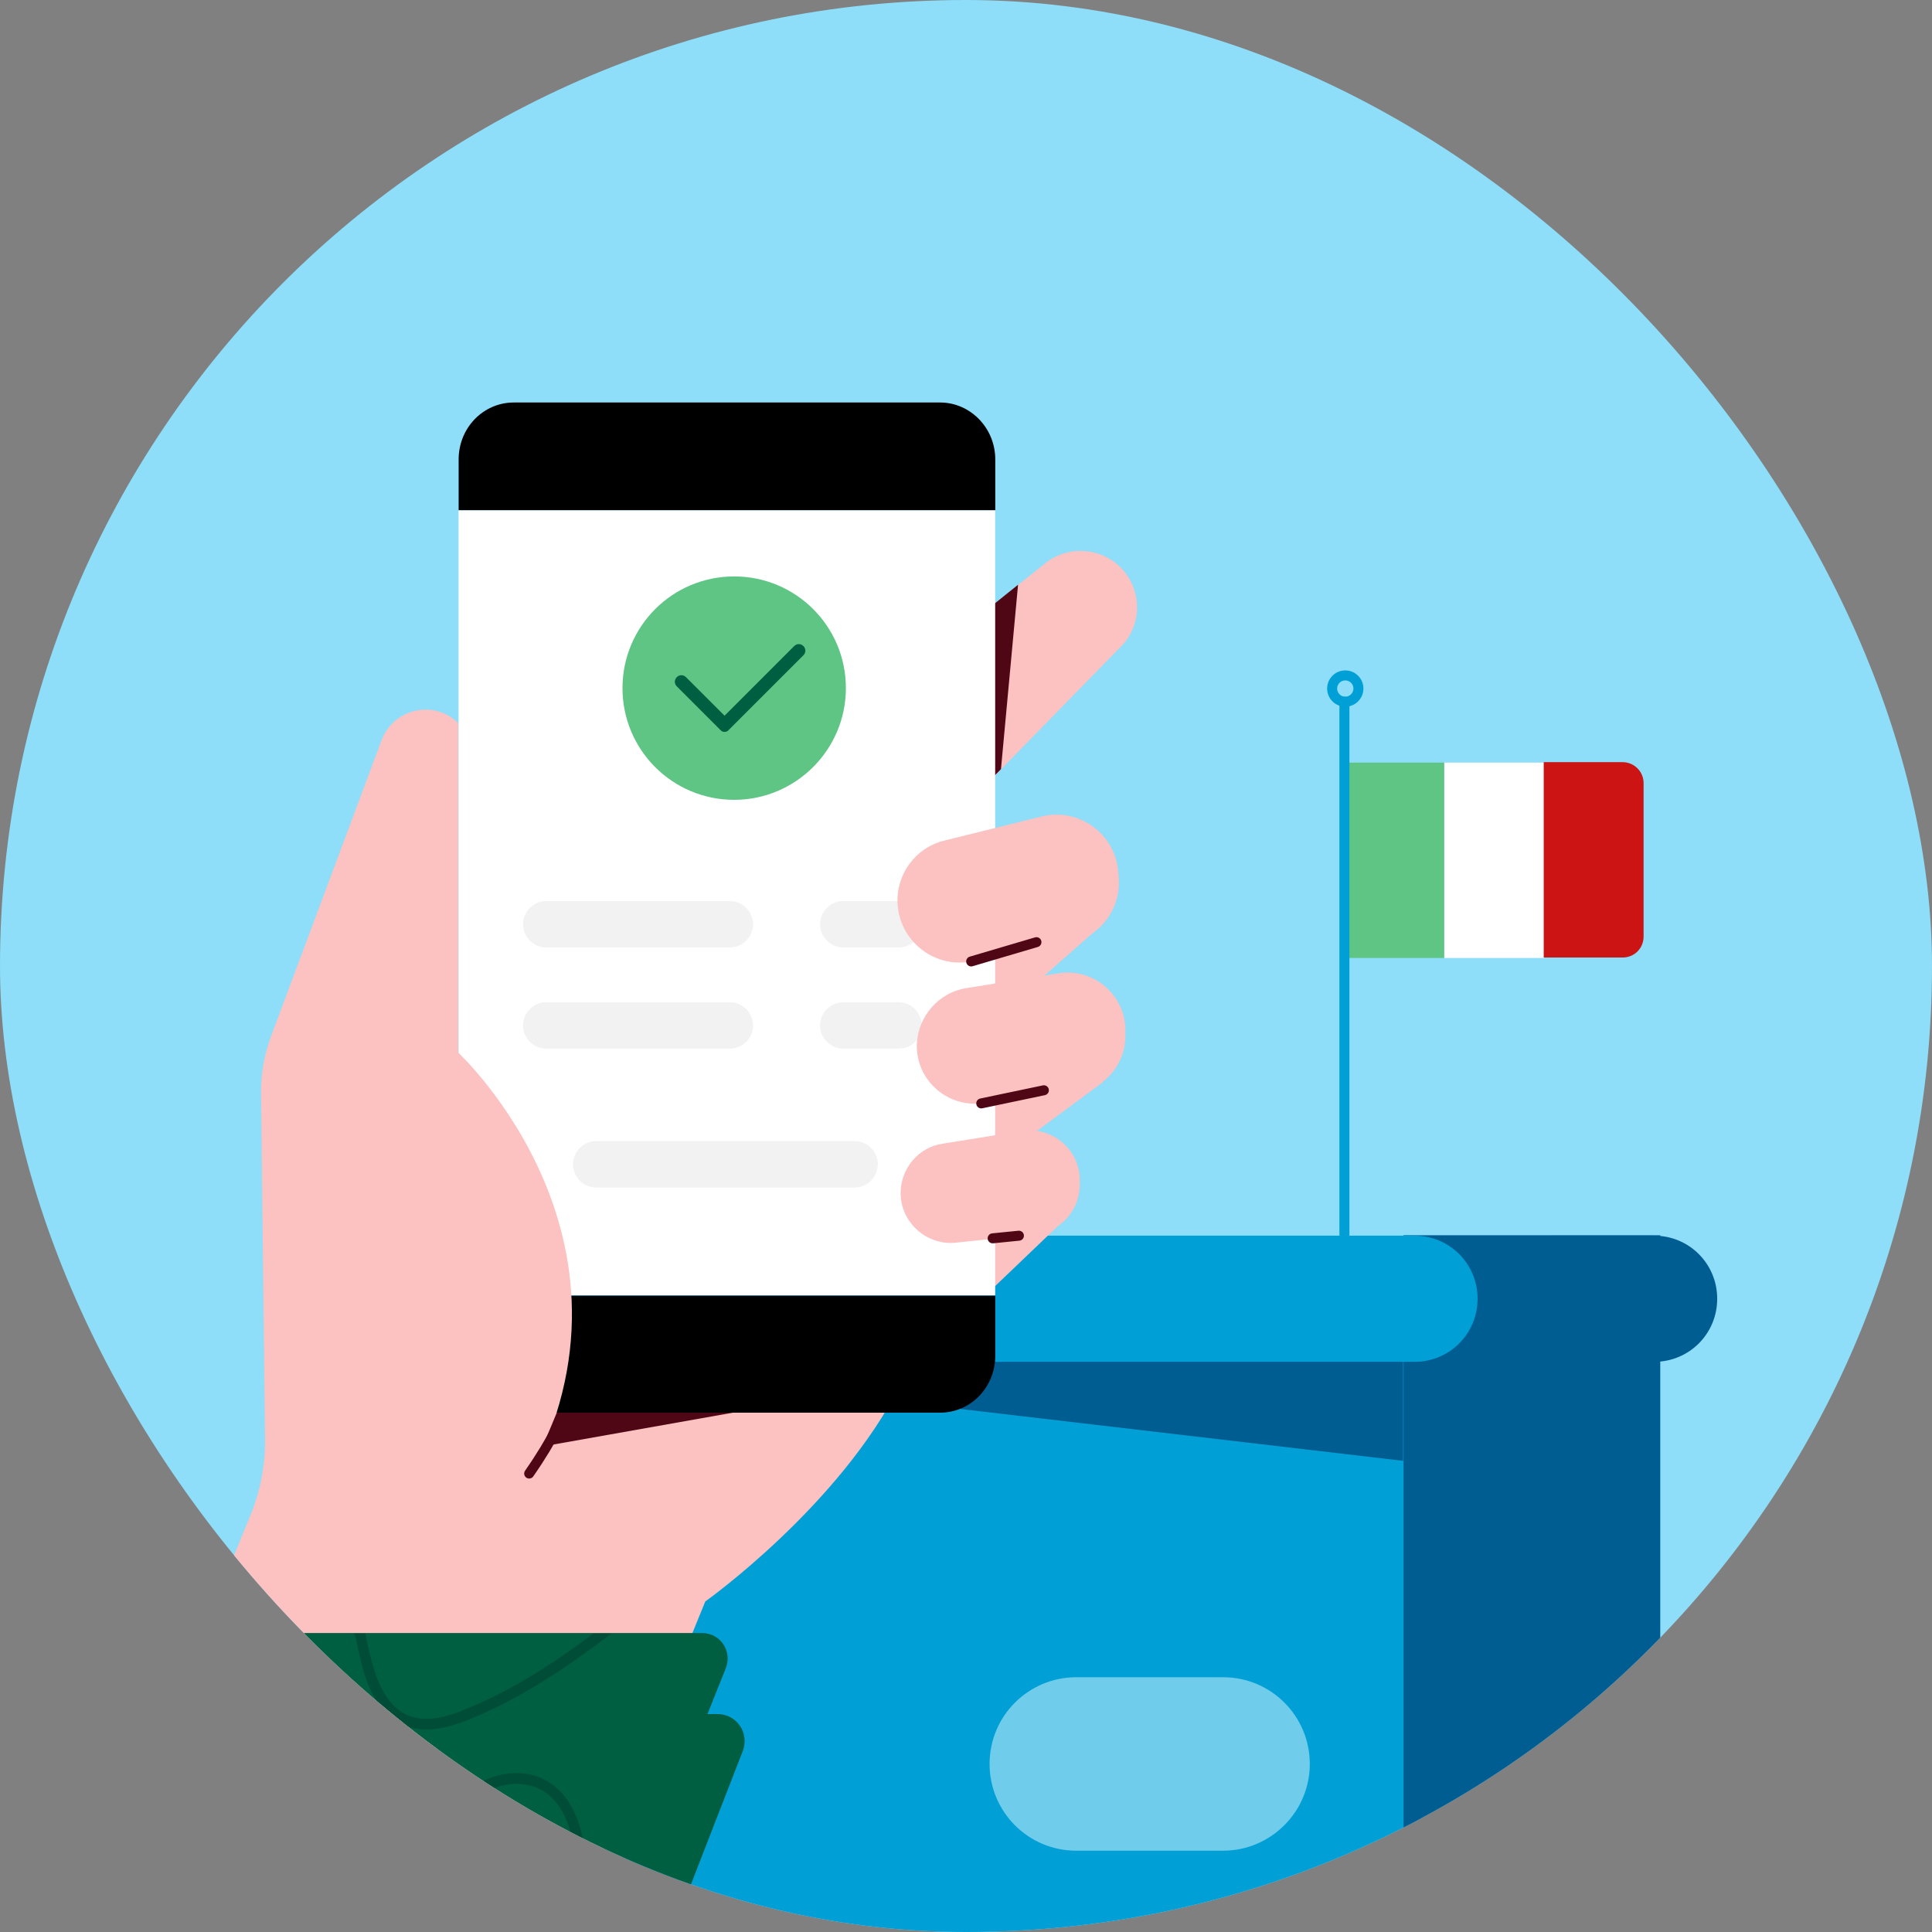
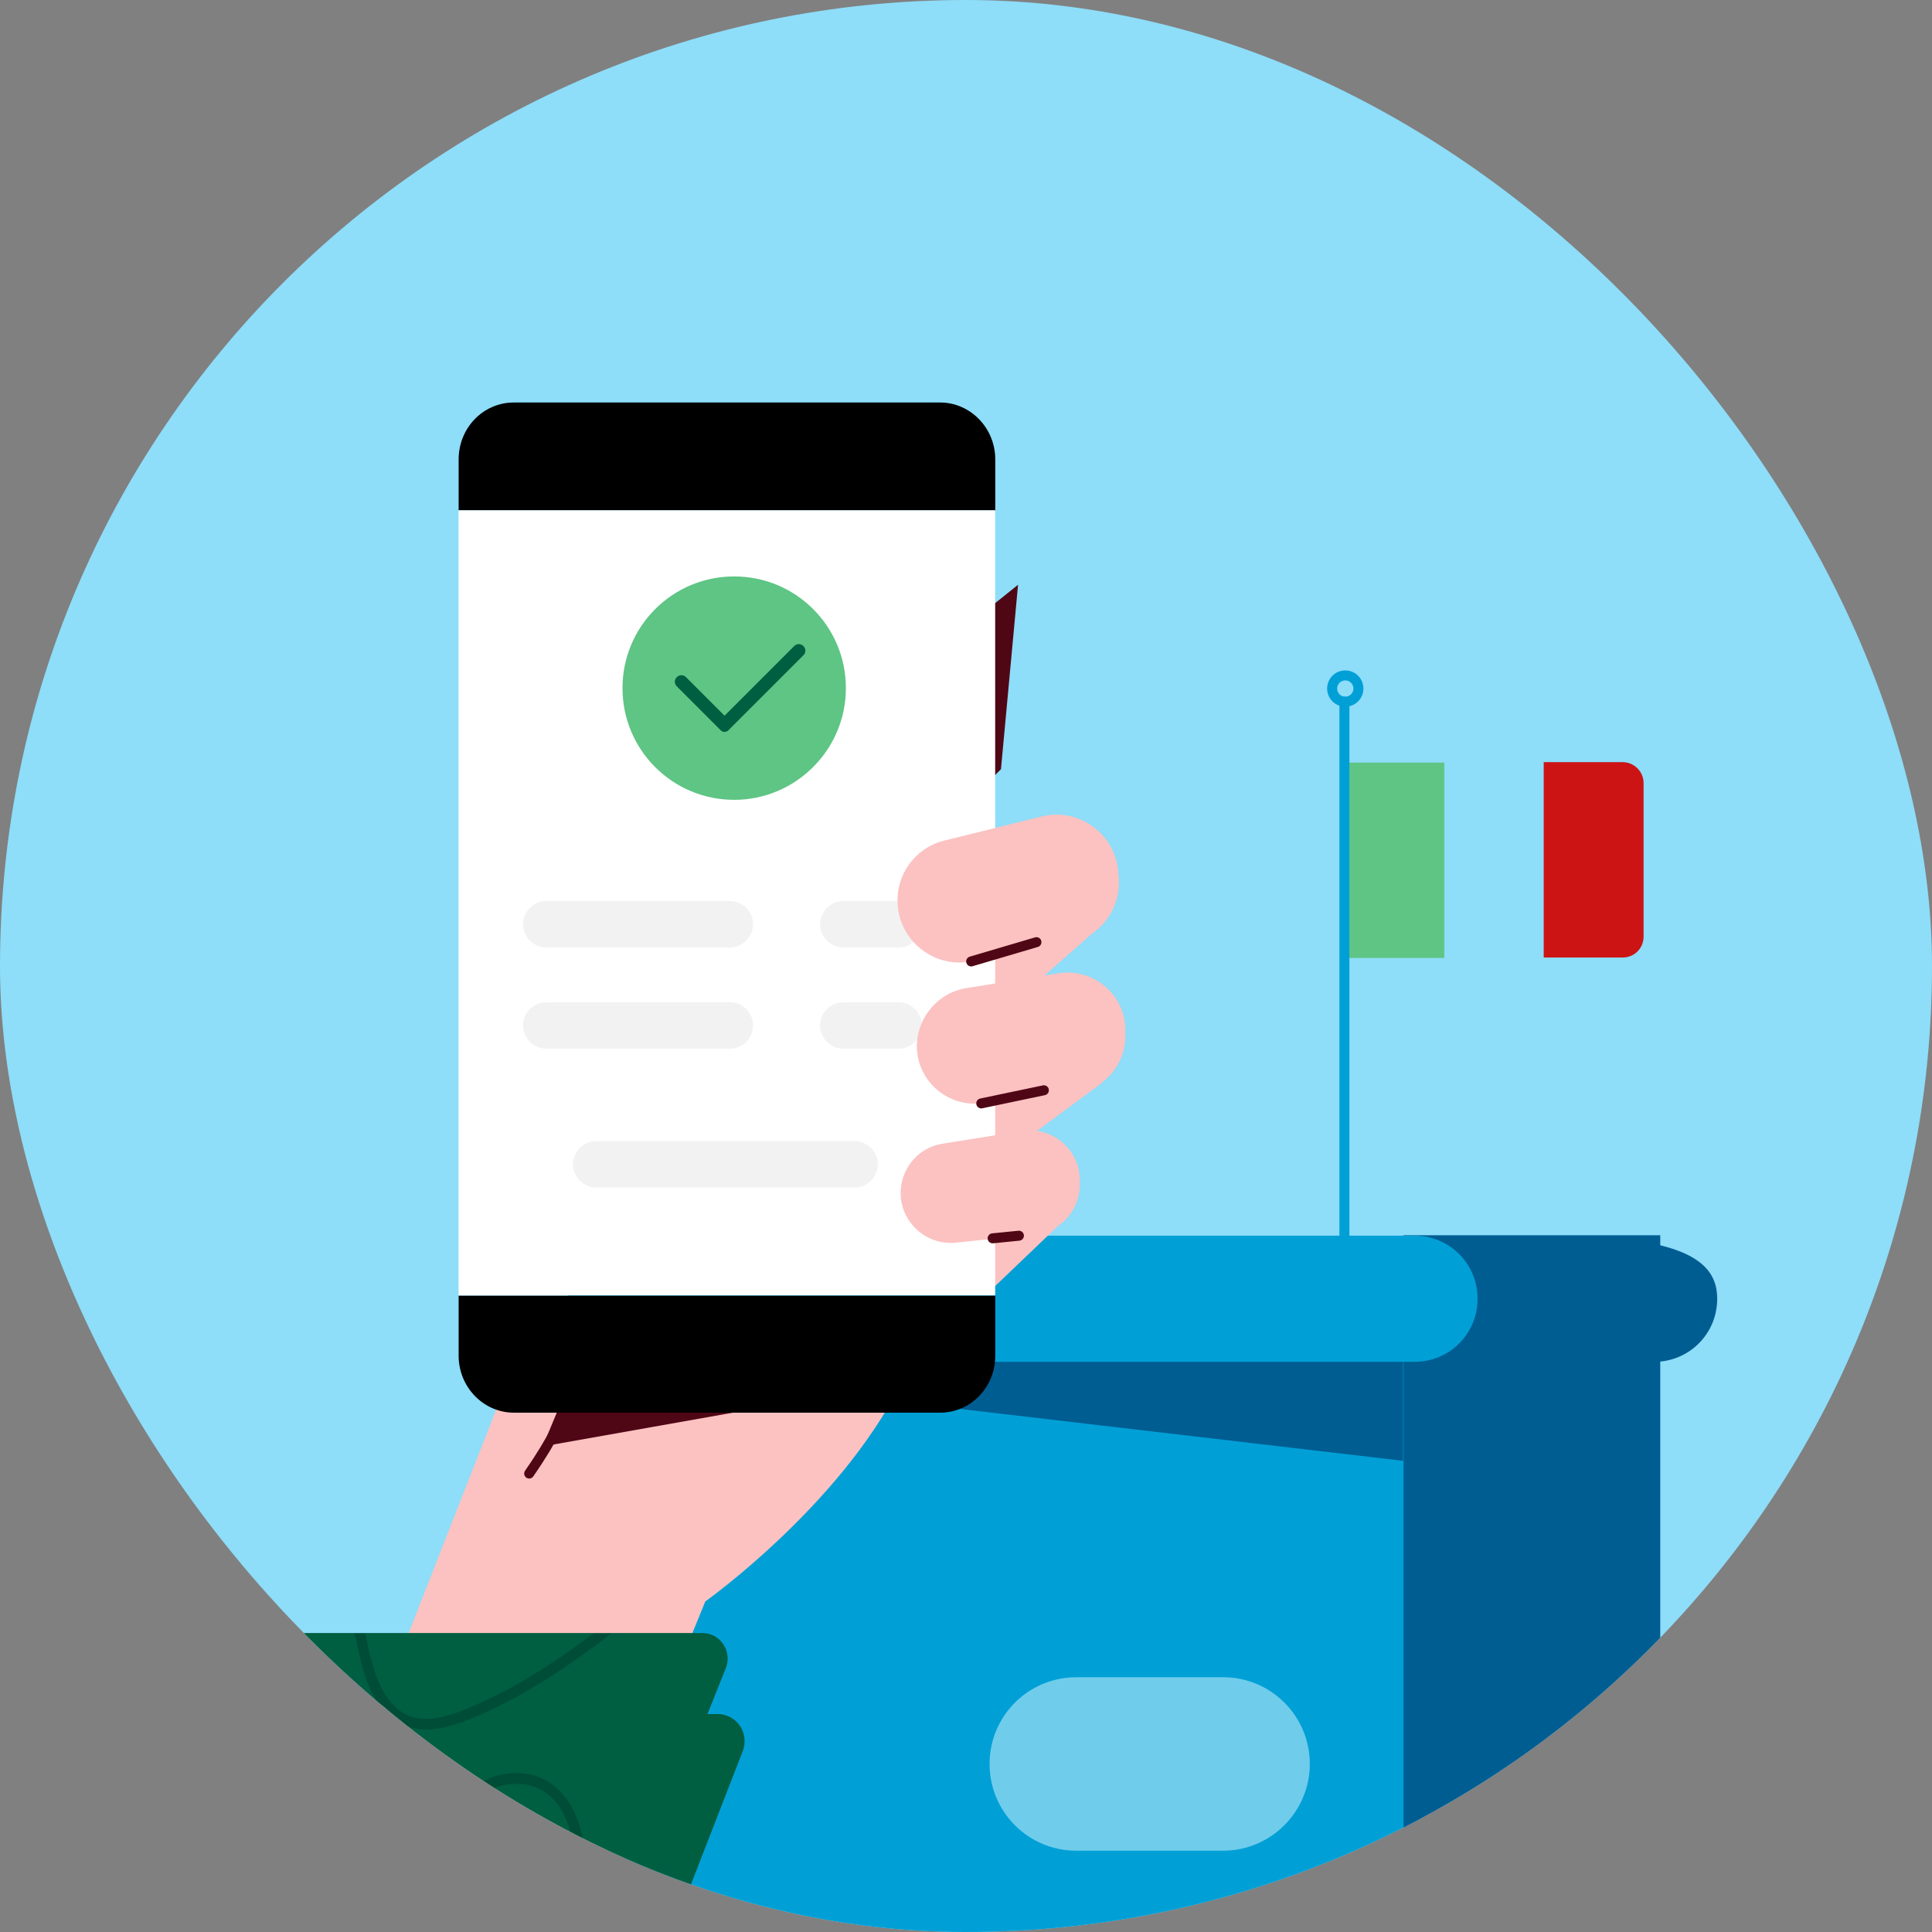
<svg xmlns="http://www.w3.org/2000/svg" width="120" height="120" viewBox="0 0 120 120" fill="none">
  <rect x="0" y="0" width="120" height="120" fill="#808080" stroke="none" />
  <g clip-path="url(#clip0)">
    <rect width="120" height="120" rx="60" fill="#8EDDF9" />
    <path d="M89.707 47.365H83.503V59.5H89.707V47.365Z" fill="#5EC584" />
-     <path d="M95.91 47.365H89.707V59.5H95.91V47.365Z" fill="white" />
    <path d="M100.781 59.473H95.883V47.338H100.781C101.488 47.338 102.087 47.909 102.087 48.644V58.167C102.087 58.902 101.515 59.473 100.781 59.473Z" fill="#CC1414" />
    <path fill-rule="evenodd" clip-rule="evenodd" d="M83.503 43.273C83.675 43.273 83.814 43.412 83.814 43.584V94.681C83.814 94.853 83.675 94.992 83.503 94.992C83.332 94.992 83.193 94.853 83.193 94.681V43.584C83.193 43.412 83.332 43.273 83.503 43.273Z" fill="#00A0D6" />
    <path fill-rule="evenodd" clip-rule="evenodd" d="M83.558 42.261C83.278 42.261 83.052 42.488 83.052 42.767C83.052 43.047 83.278 43.273 83.558 43.273C83.837 43.273 84.064 43.047 84.064 42.767C84.064 42.488 83.837 42.261 83.558 42.261ZM82.431 42.767C82.431 42.145 82.936 41.641 83.558 41.641C84.18 41.641 84.684 42.145 84.684 42.767C84.684 43.389 84.18 43.894 83.558 43.894C82.936 43.894 82.431 43.389 82.431 42.767Z" fill="#00A0D6" />
    <path d="M42.364 120.256H88.264V78.137H38.826V116.746C38.826 118.678 40.404 120.256 42.364 120.256Z" fill="#00A0D6" />
    <path d="M99.583 120.256H87.176V76.723H103.121V116.719C103.093 118.678 101.515 120.256 99.583 120.256Z" fill="#005D92" />
    <path d="M39.207 84.586H87.856C90.033 84.586 91.774 82.845 91.774 80.668C91.774 78.491 90.033 76.75 87.856 76.75H39.207C37.031 76.75 35.289 78.491 35.289 80.668C35.289 82.845 37.058 84.586 39.207 84.586Z" fill="#00A0D6" />
-     <path d="M102.74 84.586H96.4C94.223 84.586 92.482 82.845 92.482 80.668C92.482 78.491 94.223 76.75 96.4 76.75H102.74C104.916 76.75 106.658 78.491 106.658 80.668C106.658 82.845 104.916 84.586 102.74 84.586Z" fill="#005D92" />
+     <path d="M102.74 84.586H96.4C94.223 84.586 92.482 82.845 92.482 80.668C92.482 78.491 94.223 76.75 96.4 76.75C104.916 76.75 106.658 78.491 106.658 80.668C106.658 82.845 104.916 84.586 102.74 84.586Z" fill="#005D92" />
    <path d="M38.826 85.076L87.149 90.735V84.586H38.826V85.076Z" fill="#005D92" />
    <path opacity="0.5" d="M75.966 114.95H66.851C63.858 114.95 61.464 112.529 61.464 109.563C61.464 106.57 63.886 104.176 66.851 104.176H75.966C78.959 104.176 81.354 106.597 81.354 109.563C81.354 112.529 78.932 114.95 75.966 114.95Z" fill="#E0F8FF" />
    <path d="M68.212 57.65L62.906 62.33L58.961 62.357L60.077 57.105L68.212 57.65Z" fill="#FBC2C1" />
    <path d="M37.112 115.904L43.806 99.47C43.806 99.47 52.159 93.538 55.968 85.92L31.426 86.002L19.699 115.931H37.112V115.904Z" fill="#FBC2C1" />
    <path d="M66.362 75.526L61.328 80.342L61.084 74.873L66.362 75.526Z" fill="#FBC2C1" />
    <path d="M68.484 67.229L63.151 71.174L59.478 70.874L60.947 66.059L68.484 67.229Z" fill="#FBC2C1" />
-     <path d="M54.635 43.23L64.92 34.986C66.444 33.761 68.702 34.033 69.899 35.584C70.96 36.972 70.851 38.931 69.627 40.155L54.635 55.501V43.23Z" fill="#FBC2C1" />
    <path d="M61.301 37.871L63.233 36.32L62.172 47.775L61.301 48.646V37.871Z" fill="#500715" />
    <path d="M61.818 31.693V28.537C61.818 26.578 60.267 25 58.39 25H31.916C30.011 25 28.487 26.578 28.487 28.537V31.693H61.818Z" fill="black" />
    <path d="M28.487 80.451V84.206C28.487 86.165 30.038 87.743 31.916 87.743H58.39C60.294 87.743 61.818 86.165 61.818 84.206V80.478H28.487V80.451Z" fill="black" />
    <path d="M28.481 80.459L61.812 80.459L61.812 31.701L28.481 31.701L28.481 80.459Z" fill="white" />
    <path d="M45.33 58.849H33.929C33.14 58.849 32.487 58.196 32.487 57.407C32.487 56.618 33.14 55.965 33.929 55.965H45.33C46.119 55.965 46.772 56.618 46.772 57.407C46.772 58.196 46.119 58.849 45.33 58.849Z" fill="#F3F2F2" />
    <path d="M45.33 65.134H33.929C33.14 65.134 32.487 64.481 32.487 63.692C32.487 62.903 33.14 62.25 33.929 62.25H45.33C46.119 62.25 46.772 62.903 46.772 63.692C46.772 64.508 46.119 65.134 45.33 65.134Z" fill="#F3F2F2" />
    <path d="M53.084 73.759H37.031C36.242 73.759 35.589 73.106 35.589 72.317C35.589 71.528 36.242 70.875 37.031 70.875H53.084C53.873 70.875 54.526 71.528 54.526 72.317C54.499 73.133 53.873 73.759 53.084 73.759Z" fill="#F3F2F2" />
    <path d="M55.805 58.849H52.377C51.588 58.849 50.935 58.196 50.935 57.407C50.935 56.618 51.588 55.965 52.377 55.965H55.805C56.594 55.965 57.247 56.618 57.247 57.407C57.247 58.196 56.621 58.849 55.805 58.849Z" fill="#F3F2F2" />
    <path d="M55.805 65.134H52.377C51.588 65.134 50.935 64.481 50.935 63.692C50.935 62.903 51.588 62.25 52.377 62.25H55.805C56.594 62.25 57.247 62.903 57.247 63.692C57.247 64.508 56.621 65.134 55.805 65.134Z" fill="#F3F2F2" />
    <path d="M45.602 49.679C41.766 49.679 38.664 46.577 38.664 42.741C38.664 38.904 41.766 35.803 45.602 35.803C49.438 35.803 52.54 38.904 52.54 42.741C52.54 46.577 49.411 49.679 45.602 49.679Z" fill="#5EC584" />
    <path d="M45.003 45.461C44.922 45.461 44.813 45.434 44.731 45.325L42.038 42.632C41.874 42.468 41.874 42.223 42.038 42.06C42.201 41.897 42.446 41.897 42.609 42.06L45.003 44.455L49.329 40.128C49.493 39.965 49.737 39.965 49.901 40.128C50.064 40.291 50.064 40.536 49.901 40.7L45.275 45.325C45.221 45.407 45.112 45.461 45.003 45.461Z" fill="#005E41" />
    <path d="M58.662 52.208L64.702 50.711C67.042 50.14 69.328 51.827 69.464 54.248L69.491 54.602C69.6 56.534 68.267 58.221 66.362 58.602L60.322 59.717C58.036 60.153 55.887 58.466 55.751 56.153C55.642 54.303 56.866 52.643 58.662 52.208Z" fill="#FBC2C1" />
    <path fill-rule="evenodd" clip-rule="evenodd" d="M64.673 58.431C64.722 58.596 64.628 58.768 64.463 58.817L60.409 60.014C60.245 60.062 60.072 59.969 60.024 59.804C59.975 59.64 60.069 59.468 60.234 59.419L64.288 58.222C64.452 58.173 64.625 58.267 64.673 58.431Z" fill="#500715" />
    <path d="M59.995 61.379L65.736 60.453C67.967 60.1 69.981 61.868 69.899 64.127V64.453C69.844 66.249 68.457 67.745 66.661 67.936L60.92 68.534C58.743 68.752 56.866 67.011 56.948 64.834C57.029 63.12 58.308 61.651 59.995 61.379Z" fill="#FBC2C1" />
    <path d="M58.553 71.036L63.478 70.247C65.382 69.948 67.124 71.444 67.069 73.403V73.675C67.015 75.226 65.845 76.505 64.294 76.668L59.369 77.185C57.519 77.376 55.887 75.879 55.941 74.002C55.995 72.505 57.084 71.254 58.553 71.036Z" fill="#FBC2C1" />
-     <path d="M6.612 115.905L15.536 94.165C16.162 92.641 16.488 91.009 16.461 89.376L16.216 67.99C16.189 66.739 16.407 65.514 16.842 64.344L23.699 45.978C24.406 44.074 26.828 43.448 28.352 44.808L28.46 44.917V65.378C28.46 65.378 41.357 77.35 32.297 92.832L24.76 115.905H6.612V115.905Z" fill="#FBC2C1" />
    <path fill-rule="evenodd" clip-rule="evenodd" d="M65.142 67.655C65.177 67.822 65.07 67.987 64.902 68.022L61.011 68.838C60.843 68.874 60.679 68.766 60.644 68.598C60.609 68.431 60.716 68.266 60.884 68.231L64.775 67.415C64.942 67.38 65.107 67.487 65.142 67.655Z" fill="#500715" />
    <path fill-rule="evenodd" clip-rule="evenodd" d="M63.596 76.721C63.613 76.891 63.489 77.043 63.318 77.06L61.686 77.224C61.515 77.241 61.363 77.116 61.346 76.946C61.329 76.775 61.453 76.623 61.624 76.606L63.256 76.443C63.427 76.426 63.579 76.55 63.596 76.721Z" fill="#500715" />
    <path fill-rule="evenodd" clip-rule="evenodd" d="M34.952 87.775C35.115 87.83 35.203 88.005 35.149 88.168L34.854 88.07C35.149 88.168 35.149 88.168 35.148 88.168L35.148 88.168L35.148 88.169L35.148 88.17L35.146 88.174C35.145 88.177 35.144 88.182 35.142 88.187C35.138 88.198 35.132 88.213 35.125 88.233C35.11 88.273 35.087 88.33 35.055 88.406C34.991 88.556 34.89 88.778 34.739 89.072C34.436 89.66 33.933 90.535 33.123 91.702C33.025 91.843 32.832 91.878 32.691 91.78C32.55 91.682 32.516 91.489 32.613 91.348C33.409 90.202 33.898 89.35 34.187 88.788C34.332 88.507 34.426 88.299 34.484 88.163C34.513 88.095 34.533 88.045 34.545 88.013C34.551 87.997 34.555 87.986 34.557 87.979L34.56 87.972L34.56 87.972C34.56 87.972 34.56 87.972 34.56 87.971" fill="#500715" />
    <path d="M33.711 89.839L45.52 87.744H34.582L33.711 89.839Z" fill="#500715" />
    <path d="M44.568 106.463H43.942L45.085 103.606C45.493 102.545 44.731 101.43 43.615 101.43H11.509C10.666 101.43 9.904 101.947 9.605 102.736L8.108 106.49H7.237C6.176 106.49 5.224 107.144 4.816 108.123L0 120.285H41.656L46.119 108.803C46.581 107.66 45.765 106.463 44.568 106.463Z" fill="#005E41" />
    <g opacity="0.6">
      <path opacity="0.6" d="M22.175 102.108C22.311 102.761 22.447 103.414 22.665 104.067C22.991 105.101 23.672 106.461 24.923 107.087C26.338 107.767 27.943 107.278 29.168 106.788C32.65 105.373 35.698 103.196 37.983 101.455H36.868C34.718 103.06 31.97 104.938 28.923 106.162C27.807 106.625 26.392 107.06 25.222 106.489C24.161 105.972 23.59 104.775 23.291 103.877C23.1 103.278 22.937 102.625 22.801 101.999C22.774 101.836 22.719 101.646 22.692 101.455H21.985C22.093 101.646 22.148 101.863 22.175 102.108Z" fill="#002F24" />
      <path opacity="0.6" d="M35.589 120.256C36.16 118.433 36.596 116.556 36.242 114.434C36.079 113.481 35.616 111.713 34.201 110.761C33.059 109.972 31.48 109.917 30.066 110.597C29.113 111.06 28.215 111.849 27.263 113.046C26.474 114.026 25.794 115.114 25.141 116.148C24.189 117.617 23.263 119.059 22.121 120.256H23.046C24.052 119.086 24.896 117.78 25.739 116.502C26.392 115.495 27.073 114.434 27.834 113.454C28.705 112.339 29.521 111.604 30.392 111.196C31.562 110.625 32.895 110.679 33.847 111.305C35.045 112.121 35.453 113.672 35.589 114.543C35.943 116.61 35.48 118.406 34.882 120.256H35.589V120.256Z" fill="#002F24" />
      <path opacity="0.6" d="M11.999 113.837C11.781 114.68 11.536 115.551 11.319 116.394L11.237 116.721C11.019 117.646 10.693 118.952 10.557 120.258H11.237C11.373 118.979 11.672 117.7 11.89 116.884L11.972 116.558C12.162 115.714 12.407 114.844 12.625 114.027C13.196 111.932 13.795 109.756 13.958 107.497C14.094 105.348 13.768 103.634 12.924 102.355C12.706 102.028 12.434 101.702 12.135 101.43H11.509C11.373 101.43 11.264 101.457 11.128 101.457C11.618 101.838 12.053 102.246 12.353 102.736C13.114 103.878 13.414 105.457 13.278 107.47C13.142 109.619 12.543 111.769 11.999 113.837Z" fill="#002F24" />
    </g>
  </g>
  <defs>
    <clipPath id="clip0">
      <rect width="120" height="120" rx="60" fill="white" />
    </clipPath>
  </defs>
</svg>